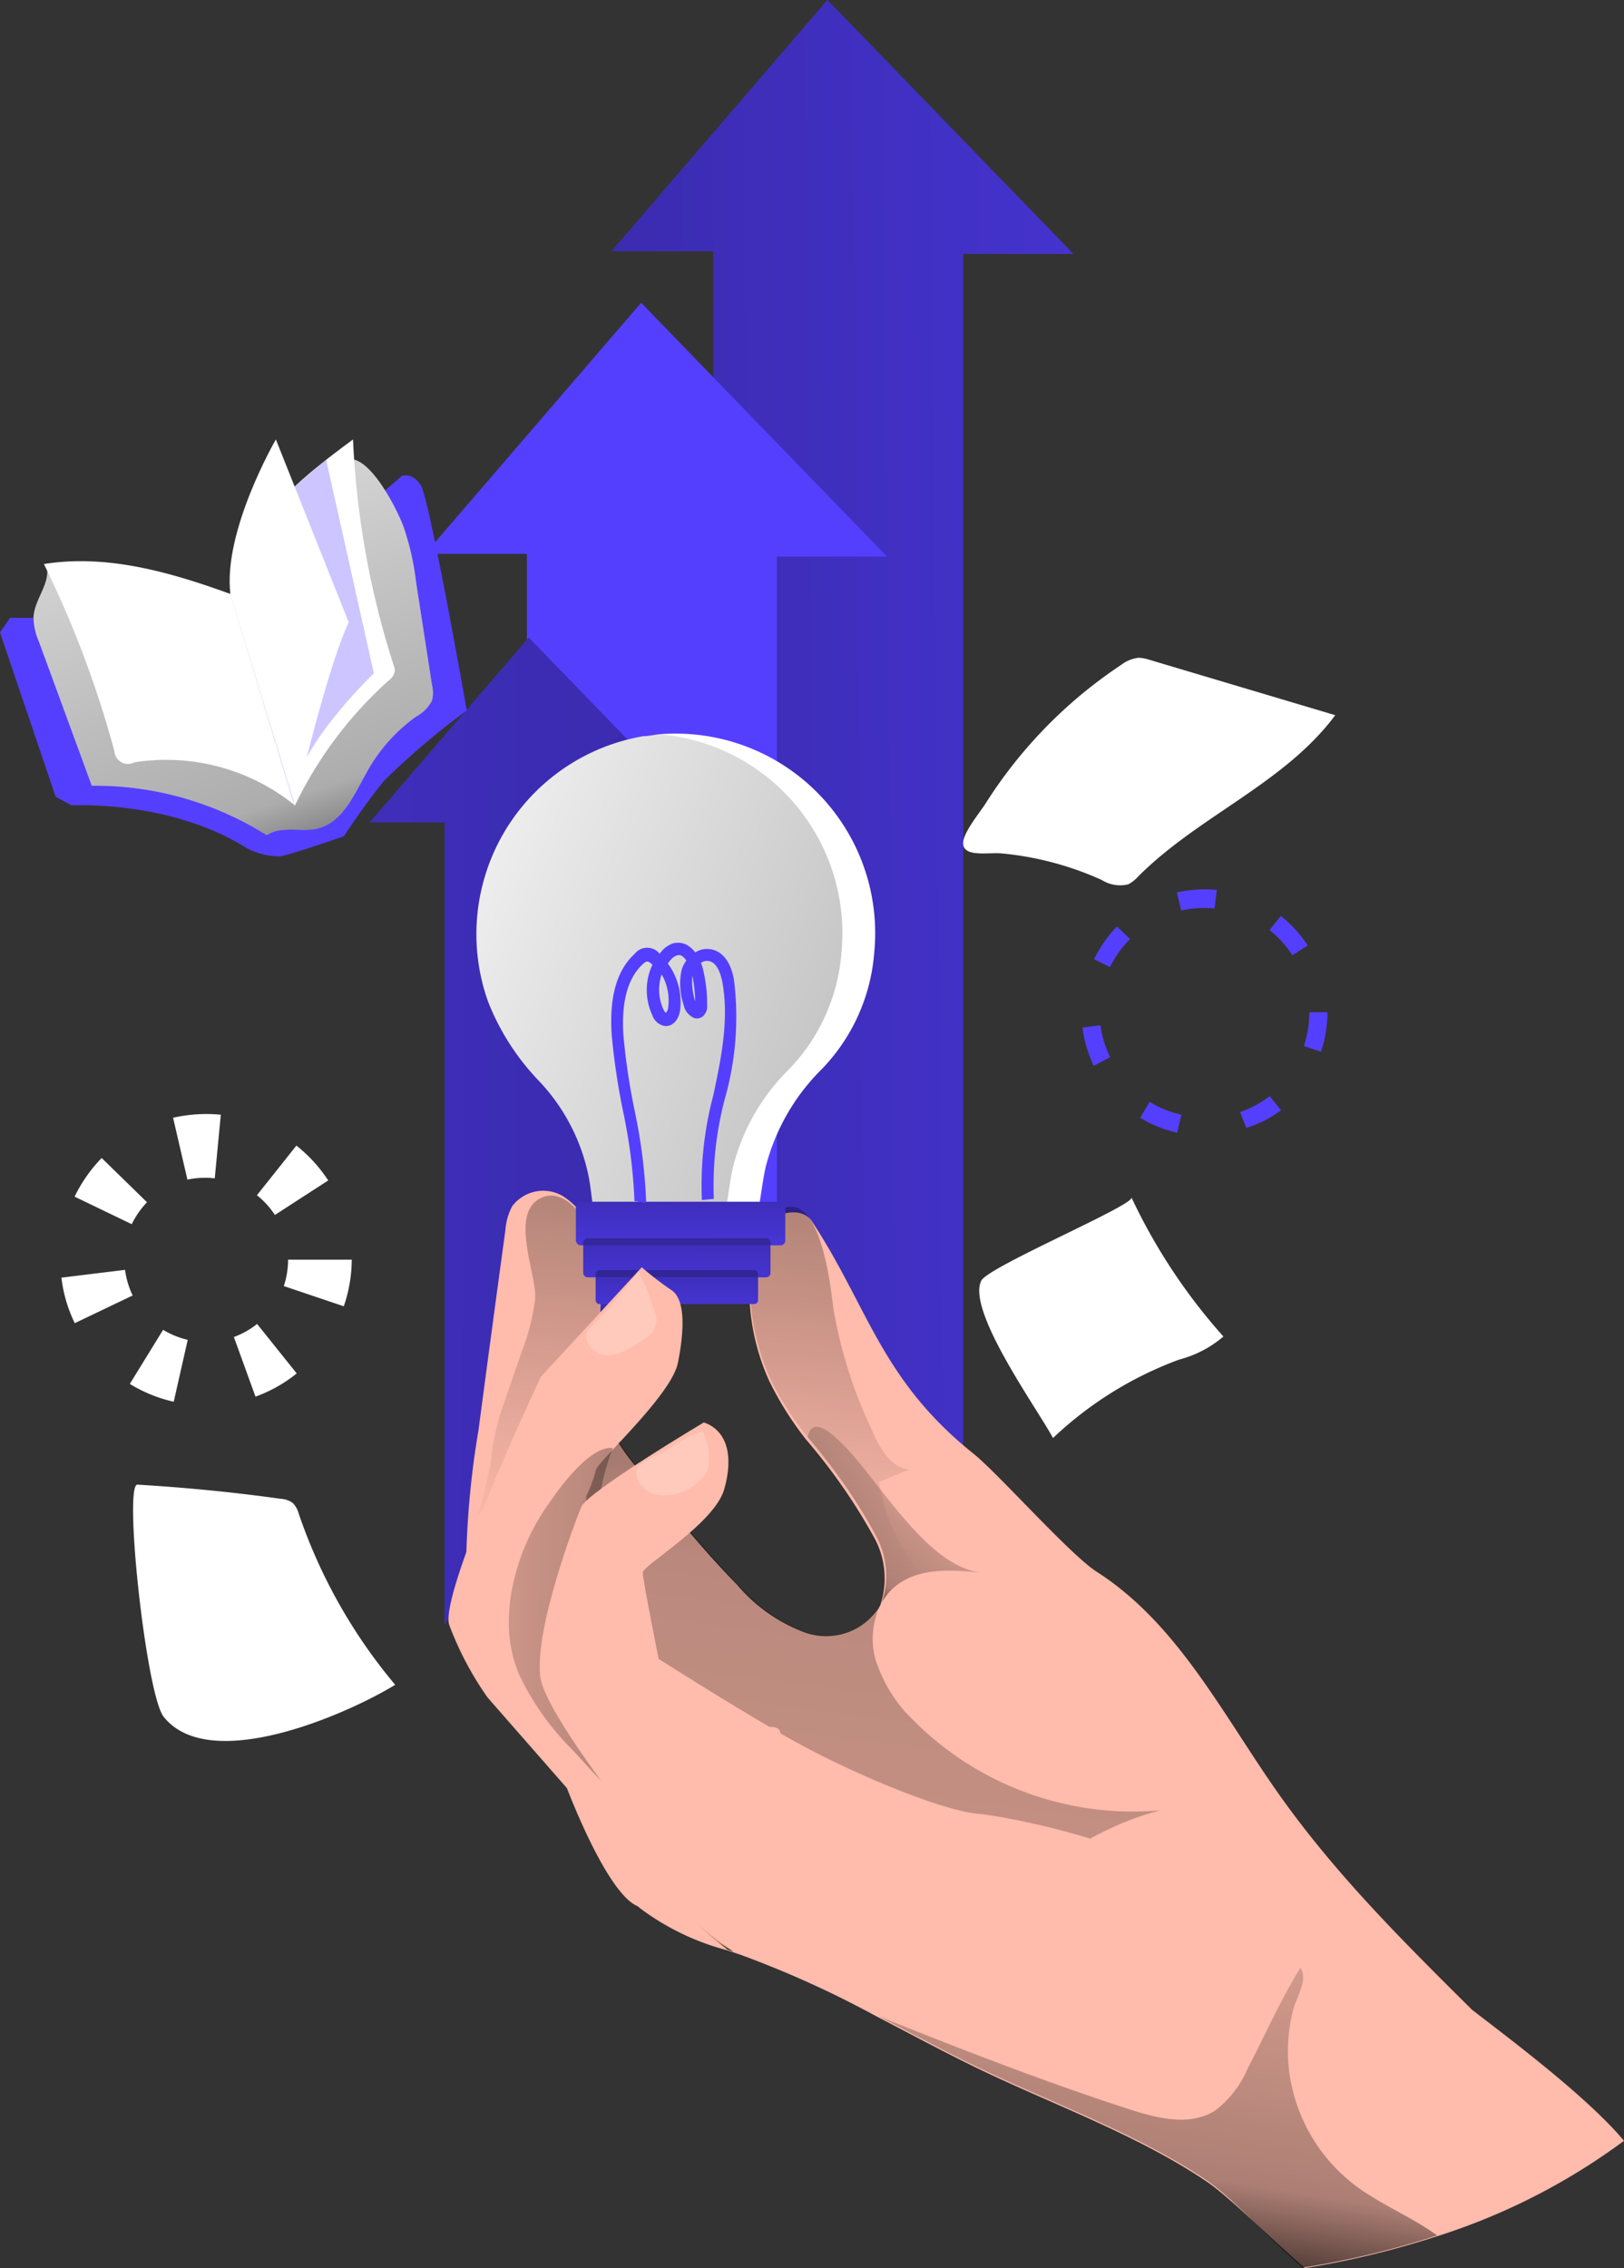
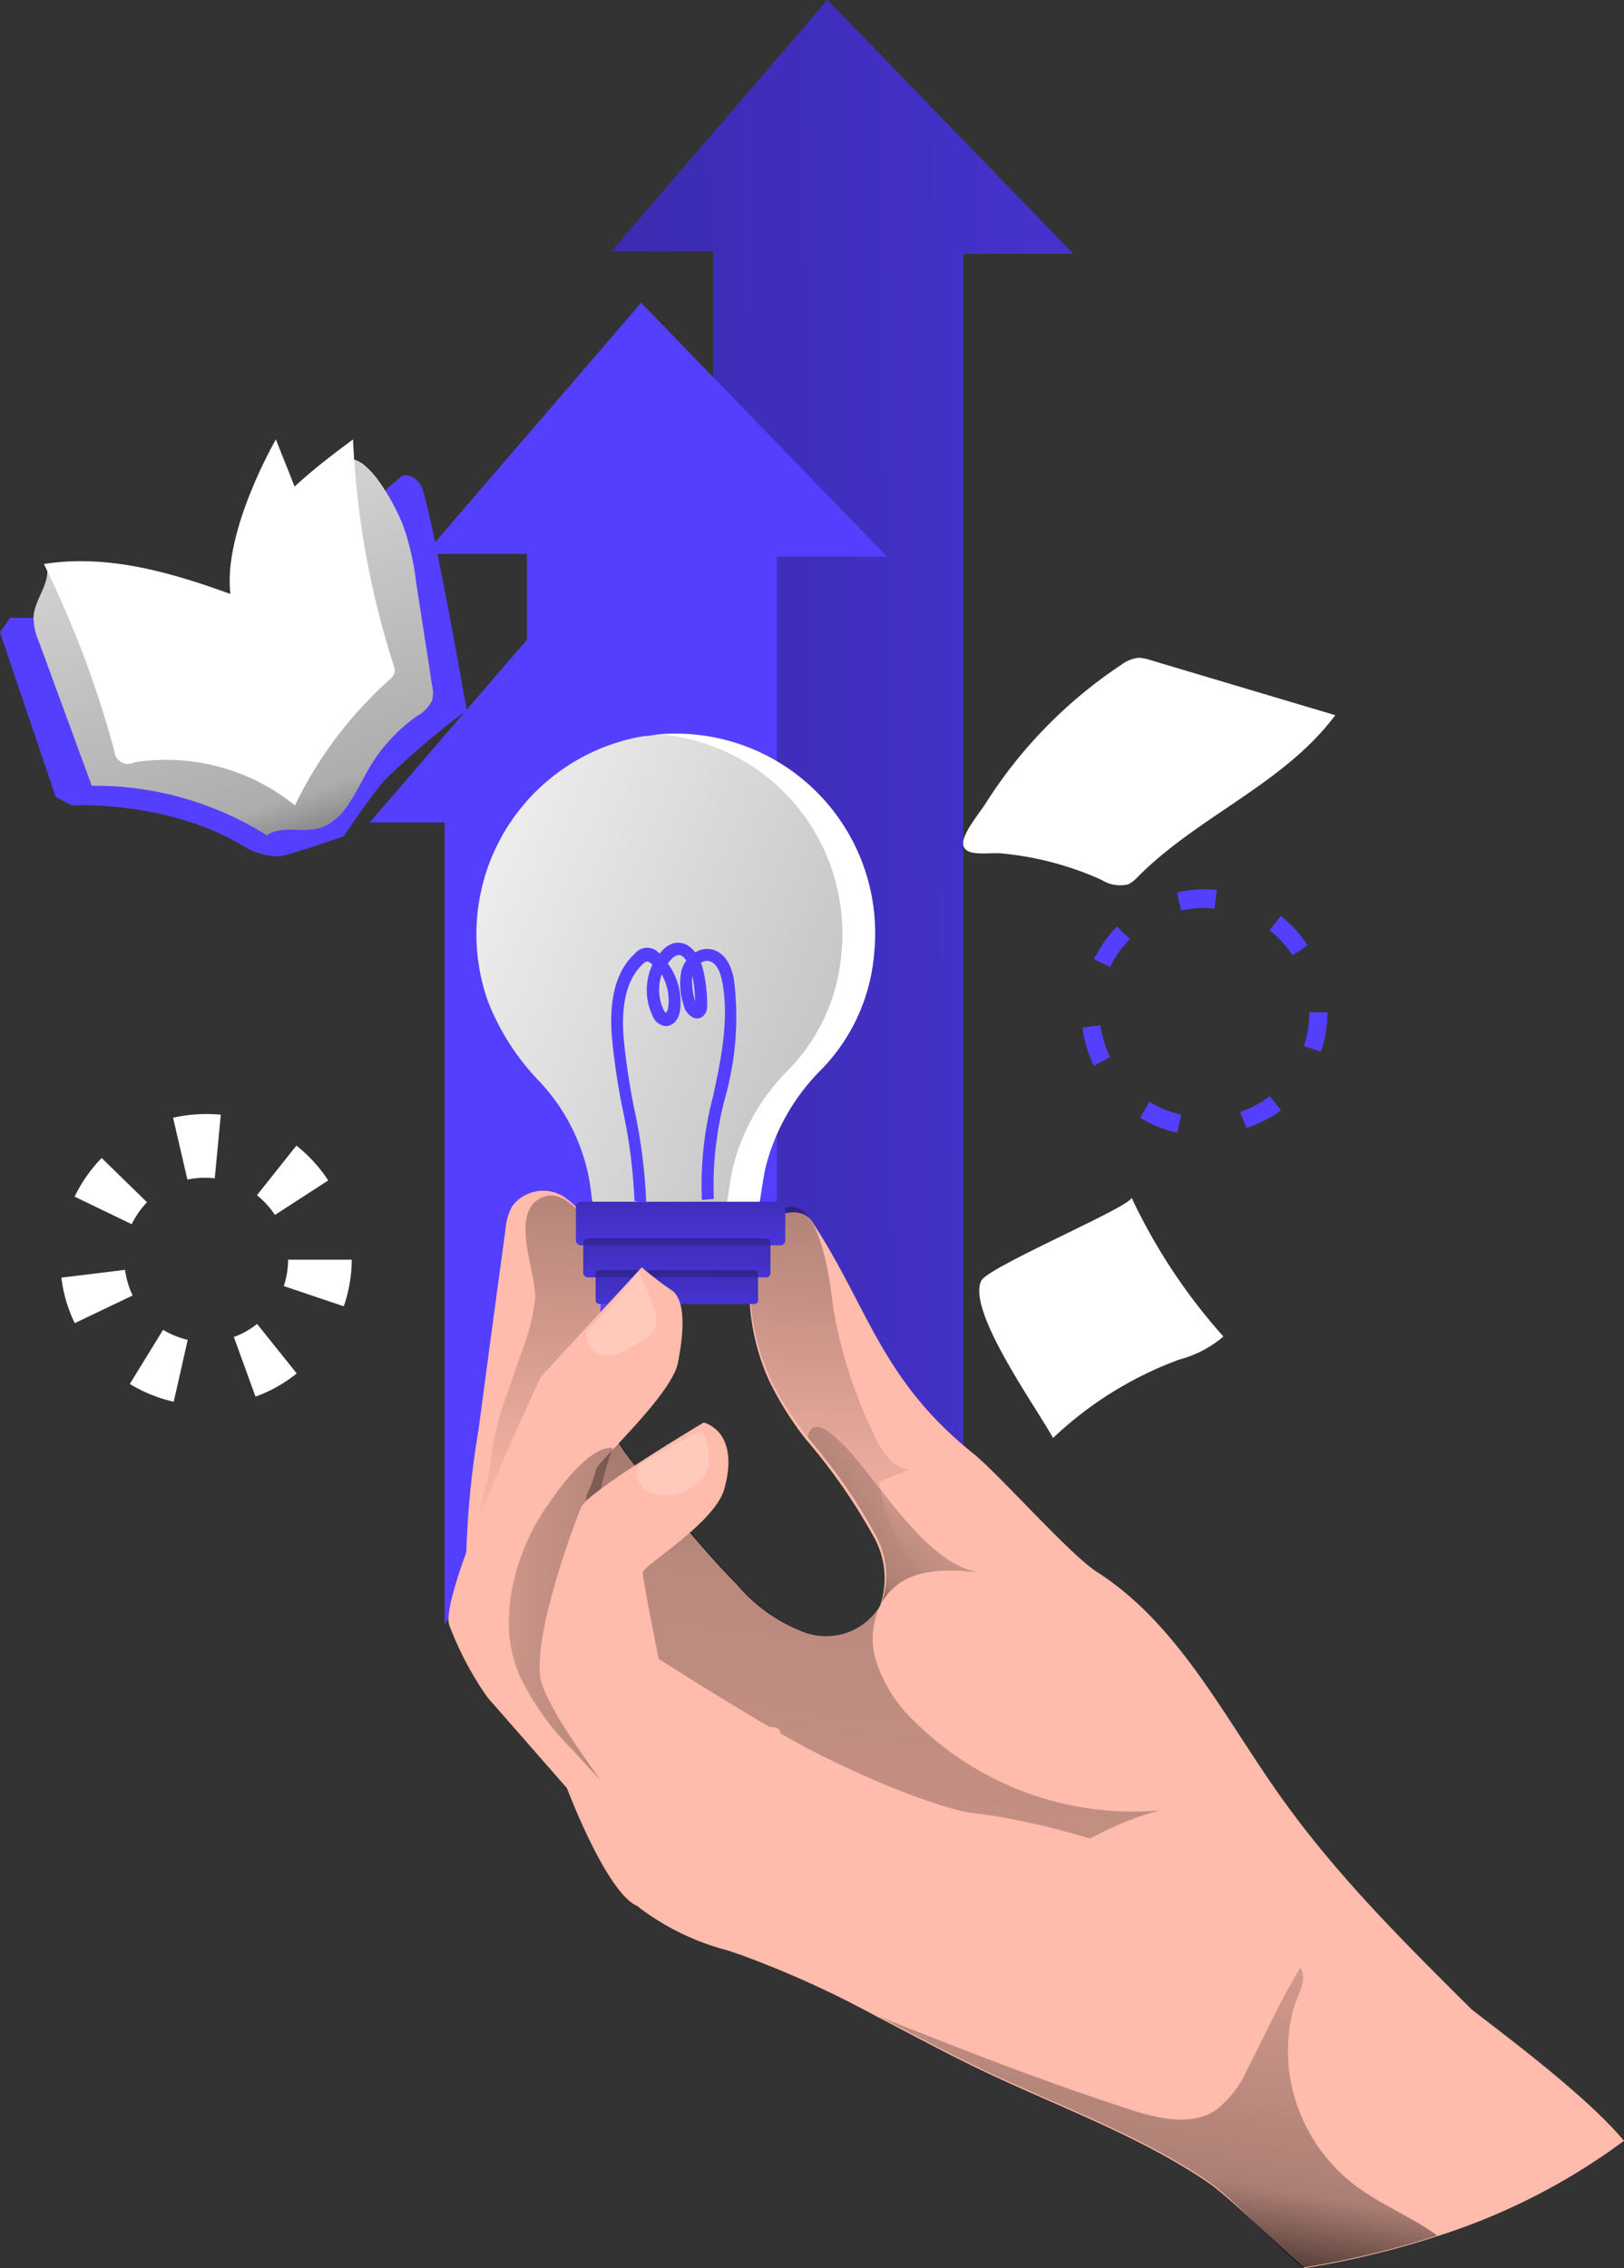
<svg xmlns="http://www.w3.org/2000/svg" xmlns:xlink="http://www.w3.org/1999/xlink" width="454.904" height="635.253" viewBox="0 0 454.904 635.253">
  <rect x="0" y="0" width="454.904" height="635.253" fill="#333333" stroke="none" />
  <defs>
    <linearGradient id="a" x1="-1.011" y1="0.549" x2="2.669" y2="0.438" gradientUnits="objectBoundingBox">
      <stop offset="0.01" />
      <stop offset="0.13" stop-opacity="0.69" />
      <stop offset="0.25" stop-opacity="0.322" />
      <stop offset="1" stop-opacity="0" />
    </linearGradient>
    <linearGradient id="b" x1="3.044" y1="0.534" x2="-5.154" y2="0.431" xlink:href="#a" />
    <linearGradient id="c" x1="0.093" y1="0.958" x2="0.868" y2="-0.04" gradientUnits="objectBoundingBox">
      <stop offset="0.01" />
      <stop offset="0.08" stop-opacity="0.69" />
      <stop offset="0.21" stop-opacity="0.322" />
      <stop offset="1" stop-opacity="0" />
    </linearGradient>
    <linearGradient id="d" x1="0.707" y1="-1.14" x2="0.143" y2="3.155" xlink:href="#c" />
    <linearGradient id="e" x1="0.556" y1="-0.159" x2="0.499" y2="0.658" xlink:href="#c" />
    <linearGradient id="f" x1="2.085" y1="1.328" x2="-0.367" y2="0.071" xlink:href="#a" />
    <linearGradient id="g" x1="0.502" y1="-1.42" x2="0.499" y2="2.354" xlink:href="#a" />
    <linearGradient id="h" x1="0.526" y1="-1.498" x2="0.471" y2="2.796" xlink:href="#a" />
    <linearGradient id="i" x1="0.516" y1="-1.324" x2="0.481" y2="2.634" xlink:href="#a" />
    <linearGradient id="j" x1="1.682" y1="0.553" x2="-1.623" y2="0.345" xlink:href="#c" />
    <linearGradient id="k" x1="0.384" y1="0.74" x2="0.656" y2="0.155" xlink:href="#c" />
    <linearGradient id="l" x1="0.334" y1="1.061" x2="0.927" y2="-0.855" xlink:href="#c" />
    <linearGradient id="m" x1="0.837" y1="1.42" x2="0.133" y2="-0.659" xlink:href="#a" />
  </defs>
  <g transform="translate(-222.236 -40.09)">
    <path d="M126.776,358.7V81.156H98.3L158.773,10.79l68.9,71.123H196.83V425.142Z" transform="translate(295.238 29.3)" fill="#553fff" />
    <path d="M126.776,358.7V81.156H98.3L158.773,10.79l68.9,71.123H196.83V425.142Z" transform="translate(295.238 29.3)" fill="url(#a)" />
    <path d="M115.1,298.984V100.141H86.58L147.1,29.82,215.948,100.9H185.11V300.766Z" transform="translate(254.73 95.075)" fill="#553fff" />
    <path d="M104.089,327.287V102.643H83.1L127.664,50.86l50.669,52.318H155.649v147.1Z" transform="translate(242.701 167.796)" fill="#553fff" />
-     <path d="M104.089,327.287V102.643H83.1L127.664,50.86l50.669,52.318H155.649v147.1Z" transform="translate(242.701 167.796)" fill="url(#b)" />
    <path d="M427.319,358.039a178.253,178.253,0,0,1-52.362,26.738,247.714,247.714,0,0,1-37.077,8.913c-8.913-7.8-19.029-17.826-25.446-22.772-.713-.535-1.337-1.025-1.961-1.426-18.761-12.7-41.4-20.945-61.854-30.615-10.25-4.857-20.187-10.25-30.259-15.464a284.083,284.083,0,0,0-38.235-17.38l-2.228-.758L176.2,304.7a70.32,70.32,0,0,1-24.51-11.809c-7.308-6.373-11.5-15.464-16.043-23.975-7-13.1-9.4-30.259-23.262-35.651-6.283-2.406-8.378-10.116-8.913-16.711a247.465,247.465,0,0,1,2.986-57.621q3.7-27.986,7.531-56.016a16.8,16.8,0,0,1,1.872-6.6,10.873,10.873,0,0,1,14.171-2.9,20.454,20.454,0,0,1,8.913,12.656c4.813,16.979-2.807,36.319,4.456,52.273v.312a61.766,61.766,0,0,0,7.843,11.408c8.913,11.052,17.825,22.282,27.585,32.175a45.722,45.722,0,0,0,18.895,13.369,17.825,17.825,0,0,0,20.633-6.417l.624-1.114a23.708,23.708,0,0,0-1.916-19.385,161.94,161.94,0,0,0-18.806-27.005A90.778,90.778,0,0,1,187.88,145.2a62.656,62.656,0,0,1-5.392-30.571,21.212,21.212,0,0,1,4.456-13.369c3.387-3.521,10.294-4.813,12.923-.713,15.731,23.886,19.251,44.207,45.1,64.929,7,5.57,27.139,28.387,34.67,33.2,23.039,14.751,35.651,40.731,51.56,63.057s34.626,40.776,53.476,59.537C392.827,327.647,416.624,345.2,427.319,358.039Z" transform="translate(249.821 281.654)" fill="#ffbbab" />
    <path d="M143.236,136.715a160.072,160.072,0,0,0-18.806-27.095c.847-3.654,3.3-4.456,9.447,1.693,10.071,9.67,23.574,34.67,39.35,36.364-8.69-.936-18.538-1.56-25,4.456a15.551,15.551,0,0,0-3.075,3.966A23.485,23.485,0,0,0,143.236,136.715Z" transform="translate(324.055 332.923)" fill="url(#c)" />
    <path d="M271.579,216.919c-38.1,9.537-56.774,48.619-76.382,14.572-1.872,7.709-28.387-42.113-30.259-34.4,2.941-11.676-28.432,10.116-37.745,2.5s3.922-44.3-6.952-39.038A76.427,76.427,0,0,1,112.4,106l5.348,4.011a62.078,62.078,0,0,0,7.843,11.453c8.913,11.007,17.825,22.014,27.585,32.13a46.658,46.658,0,0,0,18.895,13.369,18.226,18.226,0,0,0,20.633-6.417.4.4,0,0,0,0-.267,21.88,21.88,0,0,0-1.025,14.216,40.552,40.552,0,0,0,10.963,17.513,86.81,86.81,0,0,0,68.94,24.911Z" transform="translate(275.748 330.215)" fill="url(#d)" />
    <path d="M236.727,205.917A43.939,43.939,0,0,1,213.6,227.932,199.853,199.853,0,0,0,229.819,251.1a184.888,184.888,0,0,1-28.7-20.722c-8.913-8.066-19.653-17.825-31.551-15.2-8.111,1.738-15.419,9.18-24.02,2.273a17.469,17.469,0,0,1-5.437-8.111c-2.852-8.913-5.882-17.558-8.244-26.738a44.208,44.208,0,0,1-2.362-12.255c0-2.184,1.649-8.244-2.674-6.15a72.906,72.906,0,0,0-23.173,17.825,106.417,106.417,0,0,0,3.788-15.062,69.031,69.031,0,0,1,3.119-14.929l5.7-16.489a57.93,57.93,0,0,0,3.61-14.394c.49-7.041-7.665-24.688,2.228-28.476,6.506-2.54,12.834,6.863,14.3,11.943,4.813,16.934-2.808,36.275,4.456,52.228a82.309,82.309,0,0,0,10.428,14.84,341.789,341.789,0,0,0,24.109,27.941c6.907,7.175,14.706,14.528,25.268,15.241a16.845,16.845,0,0,0,11.765-3.387c8.021-6.328,6.194-16.667,2.362-24.688-7.531-15.82-21.836-27.629-29.189-43.539a63.682,63.682,0,0,1-5.392-30.571,20.989,20.989,0,0,1,4.456-13.369c14.3-14.973,17.825,17.112,18.717,24.421a129.23,129.23,0,0,0,10.651,33.824c2.095,4.991,5.125,10.74,10.517,11.453l-8.333,3.431a50.134,50.134,0,0,0,20.5,33.467Z" transform="translate(252.266 282.705)" fill="url(#e)" />
    <path d="M215.032,124.634a52.719,52.719,0,0,1-14.661,32.531,59.18,59.18,0,0,0-15.731,27.407c-.713,3.164-1.114,6.462-1.693,9.938H136.11c-.357-2.362-.579-4.768-1.025-7.086a54.724,54.724,0,0,0-13.77-26.738A67.691,67.691,0,0,1,106.921,138.4a56.239,56.239,0,0,1,43.494-74.466c1.471,0,2.986-.4,4.456-.535a55.883,55.883,0,0,1,60.161,61.23Z" transform="translate(252.08 182.347)" fill="#fff" />
    <path d="M205.852,124.49a52.9,52.9,0,0,1-14.617,32.531A58.423,58.423,0,0,0,175.5,184.428c-.758,3.164-1.114,6.462-1.693,9.938h-37.7c-.357-2.362-.579-4.768-1.025-7.086a54.724,54.724,0,0,0-13.77-26.738,67.691,67.691,0,0,1-14.394-22.282,56.239,56.239,0,0,1,43.494-74.466c1.471,0,2.986-.4,4.456-.535a55.927,55.927,0,0,1,50.981,61.23Z" transform="translate(252.08 182.491)" fill="url(#f)" />
    <rect width="58.646" height="12.21" rx="1.37" transform="translate(383.556 376.679)" fill="#553fff" />
    <rect width="52.451" height="10.918" rx="1.22" transform="translate(385.606 386.928)" fill="#553fff" />
    <rect width="45.499" height="9.492" rx="1.06" transform="translate(389.082 395.841)" fill="#553fff" />
    <rect width="58.646" height="12.21" rx="1.37" transform="translate(383.556 376.679)" fill="url(#g)" />
    <rect width="52.451" height="10.918" rx="1.22" transform="translate(385.606 386.928)" fill="url(#h)" />
    <rect width="45.499" height="9.492" rx="1.06" transform="translate(389.082 395.841)" fill="url(#i)" />
    <path d="M118.588,148.73a148.352,148.352,0,0,0-3.253-25.446,192.88,192.88,0,0,1-3.119-21.034C111.5,91.6,113.6,84.113,118.677,79.434a4.456,4.456,0,0,1,6.952,0l.446-.535a7.264,7.264,0,0,1,3.342-2.362,5.3,5.3,0,0,1,4.011.535,7.755,7.755,0,0,1,2.184,2.005,6.15,6.15,0,0,1,4.768-.8c3.075.758,5.169,3.61,6.061,8.289a83.69,83.69,0,0,1-2.5,33.378,94.787,94.787,0,0,0-3.119,28.164l-3.342.312a97.684,97.684,0,0,1,3.164-29.189c2.362-11.052,4.456-21.524,2.54-32-.4-1.916-1.337-5.169-3.61-5.7a2.852,2.852,0,0,0-2.362.49,10.331,10.331,0,0,1,.579,1.783,41.444,41.444,0,0,1,1.159,10.205,3.743,3.743,0,0,1-1.114,2.9,2.629,2.629,0,0,1-2.54.535,5.081,5.081,0,0,1-2.941-3.7,18.494,18.494,0,0,1-.579-9.67,8.6,8.6,0,0,1,1.337-2.718,4.456,4.456,0,0,0-1.381-1.381,1.827,1.827,0,0,0-1.426,0,4.456,4.456,0,0,0-1.693,1.337,6.632,6.632,0,0,0-.669.891,18.226,18.226,0,0,1,3.431,13.057c-.312,2.273-1.693,4.456-4.1,4.456a4.456,4.456,0,0,1-3.654-2.986,16.712,16.712,0,0,1,0-14.216h0c-.8-.758-1.292-.936-1.515-.891a2.674,2.674,0,0,0-1.2.758c-4.234,3.922-6.061,10.7-5.392,20.143a188.78,188.78,0,0,0,3.075,20.633,153.343,153.343,0,0,1,3.3,26.07Zm7.62-63.5a13.369,13.369,0,0,0,.446,9.715c.356.8.668,1.025.758,1.025a2.407,2.407,0,0,0,.624-1.56,14.661,14.661,0,0,0-1.827-9.18Zm8.6.357a18.049,18.049,0,0,0,.8,7.175h0A40.11,40.11,0,0,0,134.809,85.583Z" transform="translate(281.368 227.77)" fill="#553fff" />
    <path d="M123.635,136.288s-24.02,52.006-21.613,60.562a90.6,90.6,0,0,0,10.74,20.366l22.282,25.446s11.453,30.526,20.232,33.2,20.588,5.348,20.588,5.348-41.979-59.76-46.079-66.578,6.061-45.187,8.913-50.669a37.387,37.387,0,0,0,4.456-10.472c.446-2.273,21.123-20.856,22.95-29.947s2.139-17.825-1.827-20.41a87.689,87.689,0,0,1-8.289-6.373l-28.3,30.7Z" transform="translate(246.017 298.279)" fill="#ffbbab" />
    <path d="M106.468,148.074a49.02,49.02,0,0,0-.713,12.21,38.949,38.949,0,0,0,2.629,11.007A73.8,73.8,0,0,0,123.313,192.5q8.289,9.136,16.756,17.825c4.947-17.38-1.159-35.651-5.793-53.164s-5.838-32.576.49-49.02c-6.239-.713-14.706,10.784-17.825,15.419a60.606,60.606,0,0,0-10.472,24.51Z" transform="translate(259.129 337.518)" fill="url(#j)" />
    <path d="M153.558,106.51s-32.71,19.474-34.4,23.752S106.32,163.6,107.7,177.5s50.758,71.836,50.758,71.836S264.12,309.051,284.4,306.2s44.92-37.211,23.931-58.69-68.4-30.526-78.476-31.462-36.5-11.854-53.833-21.881S140.9,172.731,140.9,172.731s-4.456-22.282-4.456-24.2,20.054-13.681,22.817-23.262S159.93,108.694,153.558,106.51Z" transform="translate(265.827 331.978)" fill="#ffbbab" />
    <path d="M116.563,120.881a9.537,9.537,0,0,0,3.966-1.025A37.477,37.477,0,0,0,126.9,116.2a6.105,6.105,0,0,0,2.585-8.333A59.584,59.584,0,0,0,125.03,96.95c.357.668-4.768,6.373-5.392,7.13-1.961,2.451-4.055,4.813-6.194,7.13s-3.565,2.941-2.674,5.57a6.417,6.417,0,0,0,5.793,4.1Z" transform="translate(275.906 298.935)" fill="#fff" opacity="0.21" />
    <path d="M118.386,124.549a13.592,13.592,0,0,0,13.369-4.011,6.551,6.551,0,0,0,1.738-2.228,7.975,7.975,0,0,0,.535-2.317,16.444,16.444,0,0,0-1.693-8.913,14.573,14.573,0,0,0-5.214,2.228l-6.328,3.654a26.741,26.741,0,0,0-6.373,3.743C112.013,119.647,115.756,123.791,118.386,124.549Z" transform="translate(286.783 333.948)" fill="#fff" opacity="0.21" />
-     <path d="M117.27,137.77a62.381,62.381,0,0,0,11.141,8.913l-1.693-.579a77.977,77.977,0,0,1-9.447-8.333Z" transform="translate(299.307 440.024)" fill="url(#k)" />
    <path d="M285.456,215.746a247.725,247.725,0,0,1-37.077,8.913h-.668c-8.645-7.4-18.182-17.825-24.777-22.861-.713-.535-1.337-1.025-1.961-1.426-18.761-12.7-41.4-20.945-61.854-30.615-10.25-4.857-20.187-10.25-30.259-15.464,23.262,9.314,46.569,18.4,70.366,26.114,7.932,2.585,17.157,4.857,24.153.267a29.055,29.055,0,0,0,8.913-11.542c4.9-9.4,9.269-19.385,14.84-28.342,2.273,3.253-1.159,8.244-2.05,11.809a46.837,46.837,0,0,0-1.2,16.31,47.817,47.817,0,0,0,18.093,32.442C269.1,206.878,278.014,210.354,285.456,215.746Z" transform="translate(339.366 450.462)" fill="url(#l)" />
    <path d="M108.982,167.712a40.6,40.6,0,0,1-12.3-4.991L106,147.569a23.976,23.976,0,0,0,6.907,2.807Zm22.906-1.426-6.061-16.711a22.863,22.863,0,0,0,6.506-3.654l11.1,13.859A40.106,40.106,0,0,1,131.887,166.286ZM81.263,145.7a39.662,39.662,0,0,1-3.743-12.745l17.825-2.184a23.709,23.709,0,0,0,2.139,7.175Zm75.357-4.724-16.8-5.66a24.242,24.242,0,0,0,1.2-7.4h17.825a40.511,40.511,0,0,1-2.228,13.057Zm-59.4-22.995-16-7.71a41.265,41.265,0,0,1,7.576-10.829l12.7,12.389A24.554,24.554,0,0,0,97.217,117.979Zm40.107-2.585a23.8,23.8,0,0,0-5.036-5.526l11.052-13.9a41.044,41.044,0,0,1,8.913,9.759Zm-24.51-9.893L108.8,88.166a42.424,42.424,0,0,1,13.369-.847l-1.693,17.825a23.44,23.44,0,0,0-7.665.356Z" transform="translate(161.917 264.983)" fill="#fff" />
    <path d="M168.215,141.161a33.644,33.644,0,0,1-10.339-4.189l2.629-4.456a29.278,29.278,0,0,0,8.913,3.61Zm19.385-1.337-1.738-4.456a28.789,28.789,0,0,0,8.289-4.456l3.164,3.966a32.932,32.932,0,0,1-9.715,4.947Zm-42.736-17.38A35.965,35.965,0,0,1,141.7,111.7l5.036-.624a29.281,29.281,0,0,0,2.718,8.913Zm63.637-3.966-4.768-1.6a30.612,30.612,0,0,0,1.515-9.447h5.08a34.222,34.222,0,0,1-1.872,11.185ZM149.41,94.77l-4.456-2.184a34.712,34.712,0,0,1,6.417-9.18l3.654,3.521a28.922,28.922,0,0,0-5.66,7.977Zm51.114-3.3a29.188,29.188,0,0,0-6.417-7.041l3.164-3.966a34.9,34.9,0,0,1,7.531,8.244ZM169.329,78.816l-1.159-4.947a36.365,36.365,0,0,1,11.185-.713l-.669,5.214a29.589,29.589,0,0,0-9.447.579Z" transform="translate(383.746 216.177)" fill="#553fff" />
    <path d="M103.66,74.71" transform="translate(252.266 222.066)" fill="#553fff" />
    <path d="M82.84,86.877H76.512l-2.852,4.1,15.6,46.034,4.456,2.406s27.5-1.6,49.02,11.943a19.251,19.251,0,0,0,9.4,2.317c3.7-.669,17.825-5.615,17.825-5.615s6.194-9.4,11.319-15.6a215.11,215.11,0,0,1,23.128-19.653s-10.428-59.269-12.879-63.057-5.348-2.585-5.348-2.585l-47.1,41Z" transform="translate(148.576 126.253)" fill="#553fff" />
    <path d="M179.291,64.639A73.26,73.26,0,0,1,182.9,80.37l4.456,28.833a8.913,8.913,0,0,1,0,4.456,10.651,10.651,0,0,1-4.456,4.456,46.926,46.926,0,0,0-13.369,14.8c-3.743,6.506-6.952,14.8-14.26,16.533-4.456,1.114-10.205-.891-14.171,1.872a90.554,90.554,0,0,0-49.02-13.859L77.241,97.037A17.024,17.024,0,0,1,75.77,90.13c.312-4.991,4.857-9.447,3.654-14.3a207.041,207.041,0,0,0,68.494,13.636A4.768,4.768,0,0,0,153.845,85c1.426-5.882,2.718-11.765,3.922-17.825.847-4.189.713-16.667,3.431-19.653C167.615,40.575,176.974,58.623,179.291,64.639Z" transform="translate(155.869 122.689)" fill="#fff" />
    <path d="M179.291,64.639A73.26,73.26,0,0,1,182.9,80.37l4.456,28.833a8.913,8.913,0,0,1,0,4.456,10.651,10.651,0,0,1-4.456,4.456,46.926,46.926,0,0,0-13.369,14.8c-3.743,6.506-6.952,14.8-14.26,16.533-4.456,1.114-10.205-.891-14.171,1.872a90.554,90.554,0,0,0-49.02-13.859L77.241,97.037A17.024,17.024,0,0,1,75.77,90.13c.312-4.991,4.857-9.447,3.654-14.3a207.041,207.041,0,0,0,68.494,13.636A4.768,4.768,0,0,0,153.845,85c1.426-5.882,2.718-11.765,3.922-17.825.847-4.189.713-16.667,3.431-19.653C167.615,40.575,176.974,58.623,179.291,64.639Z" transform="translate(155.869 122.689)" fill="url(#m)" />
    <path d="M76.42,79.623A289.085,289.085,0,0,1,96.162,132.03a3.832,3.832,0,0,0,5.66,3.119,57.353,57.353,0,0,1,44.92,12.077A112.657,112.657,0,0,1,173.034,112.2a4.01,4.01,0,0,0,1.649-2.451,3.654,3.654,0,0,0-.267-1.693A241.357,241.357,0,0,1,163.007,44.73C147.766,55.96,131.278,69.24,128.648,88,112.071,81.985,94.2,76.771,76.42,79.623Z" transform="translate(158.115 118.445)" fill="#fff" />
-     <path d="M106.055,53.62,114.967,46l13.369,59.849s-24.688,23.485-22.282,36.988L88.14,83.612S97.053,61.241,106.055,53.62Z" transform="translate(198.624 122.834)" fill="#553fff" opacity="0.3" />
    <path d="M88.3,88l18.093,59.225s8.913-38.5,15.062-51.248L101.042,44.73S86.2,70.309,88.3,88Z" transform="translate(198.467 118.445)" fill="#fff" />
    <path d="M178.452,60.455a9.849,9.849,0,0,1,4.9-2.005,11.052,11.052,0,0,1,2.9.535l52.184,15.553c-14.26,19.162-38.369,28.253-55.214,45.187a9.98,9.98,0,0,1-2.763,2.184,9.626,9.626,0,0,1-7.4-1.2,87.745,87.745,0,0,0-27.9-7.442c-3.877-.4-10.874,1.2-10.963-2.852,0-3.164,4.991-8.913,6.685-11.765A130.037,130.037,0,0,1,178.452,60.455Z" transform="translate(357.823 165.866)" fill="#fff" />
    <path d="M177.848,92.37a161.543,161.543,0,0,0,25.758,38.949,31.193,31.193,0,0,1-12.389,6.462,102.985,102.985,0,0,0-35.339,21.97c-4.456-8.289-24.243-35.651-20.1-44.073C137.741,111.755,178.828,94.464,177.848,92.37Z" transform="translate(361.324 283.105)" fill="#fff" />
-     <path d="M83.25,110.42c13.369.8,26.738,2.094,40.107,3.966a6.417,6.417,0,0,1,3.387,1.159,6.774,6.774,0,0,1,1.693,3.03,149.333,149.333,0,0,0,27.005,47.906c-13.369,8.2-52.006,25.223-64.885,8.913C85.656,168.977,79.328,110.2,83.25,110.42Z" transform="translate(177.489 345.492)" fill="#fff" />
  </g>
</svg>